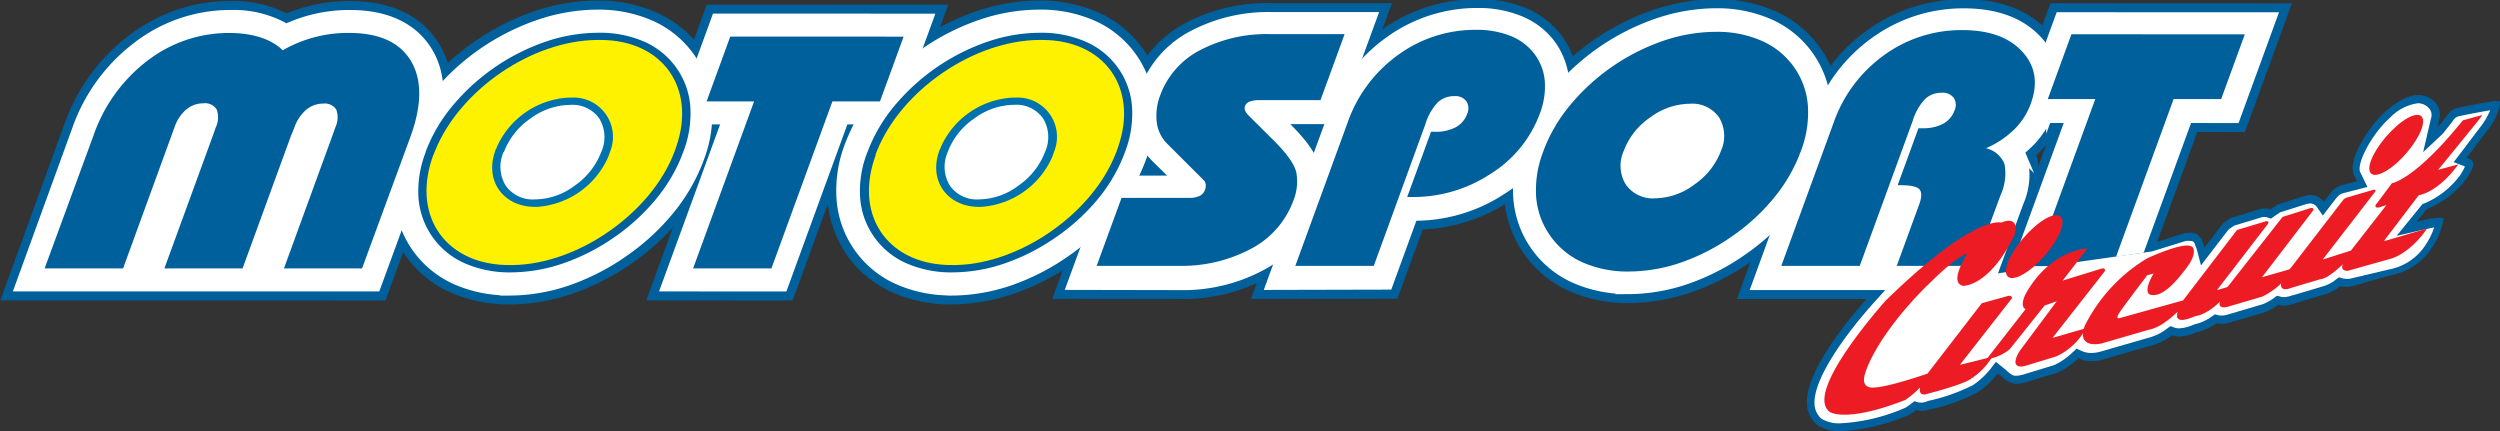
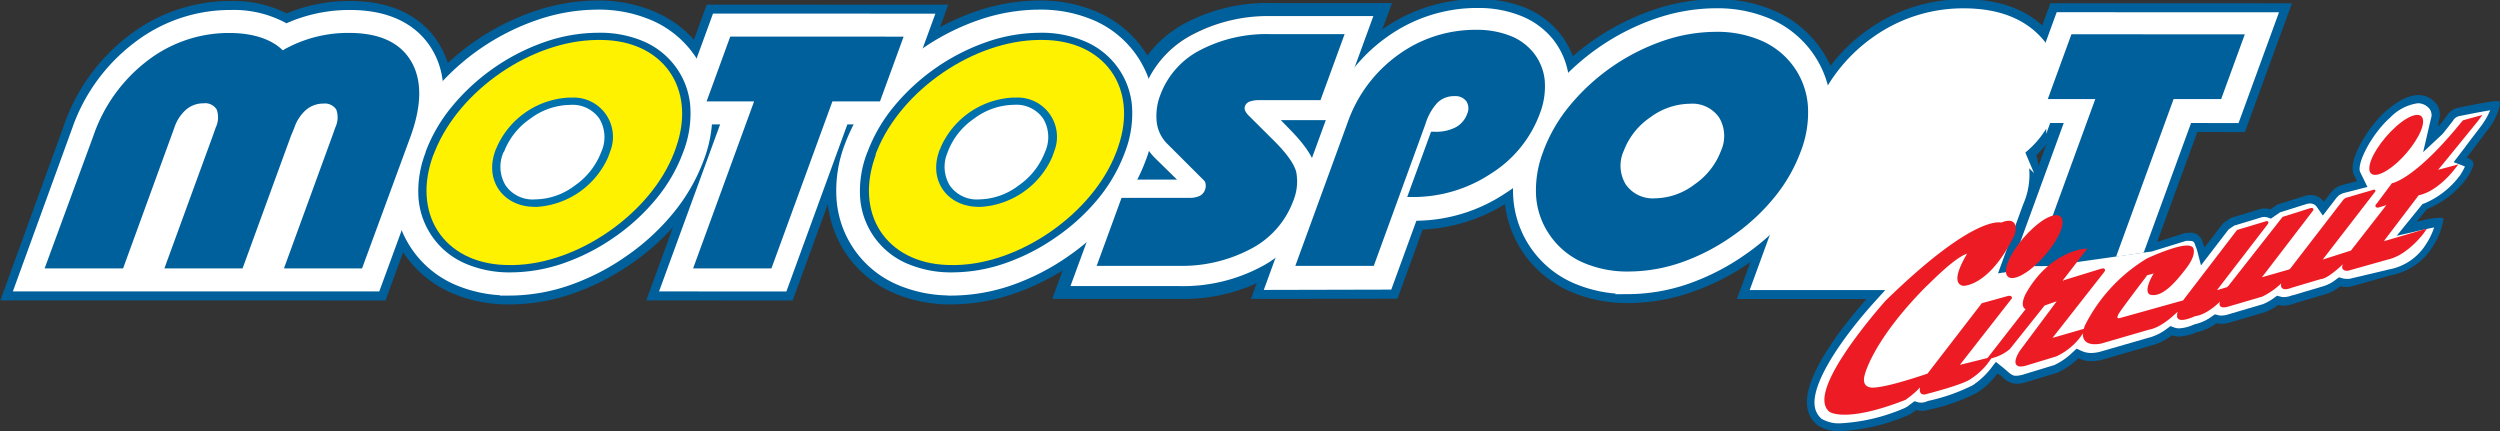
<svg xmlns="http://www.w3.org/2000/svg" id="Livello_1" data-name="Livello 1" viewBox="0 0 347.96 60">
  <rect x="0" y="0" width="347.96" height="60" fill="#333333" stroke="none" />
  <defs>
    <style>.cls-1,.cls-10,.cls-3,.cls-5{fill:none;}.cls-2{clip-path:url(#clip-path);}.cls-3{stroke:#00609c;stroke-width:1.86px;}.cls-3,.cls-5{stroke-miterlimit:10;}.cls-4,.cls-8{fill:#fff;}.cls-11,.cls-12,.cls-4,.cls-6{fill-rule:evenodd;}.cls-5{stroke:#fff;stroke-width:1.12px;}.cls-6,.cls-7{fill:#00609c;}.cls-9{fill:#ed1c24;}.cls-10{stroke:#ed1c24;stroke-width:0.29px;}.cls-11{fill:#fff200;}.cls-12{fill:#0072ae;}</style>
    <clipPath id="clip-path">
      <rect class="cls-1" x="0.22" width="347.74" height="60" />
    </clipPath>
  </defs>
  <title>Tavola disegno 6</title>
  <g class="cls-2">
    <path class="cls-3" d="M226.66,41.25h0a19,19,0,0,1-7.83-1.57,14.33,14.33,0,0,1-8.51-12,18.31,18.31,0,0,1,1.16-7.9,25.71,25.71,0,0,1,4.28-7.4A32.76,32.76,0,0,1,230.4,2.26,26.43,26.43,0,0,1,238.85.82a18.93,18.93,0,0,1,7.84,1.57,14.31,14.31,0,0,1,5.89,4.81,14.15,14.15,0,0,1,2.58,7.15A18.39,18.39,0,0,1,254,22.21a26,26,0,0,1-4.27,7.42,32,32,0,0,1-6.6,6.07,32.45,32.45,0,0,1-8,4.09A26.19,26.19,0,0,1,226.66,41.25Z" />
  </g>
  <path class="cls-3" d="M147.79,40.67l6-16.51h7.88l-1.56-1.57a8.52,8.52,0,0,1-2.44-5,11.5,11.5,0,0,1,.69-5.49A15,15,0,0,1,165.48,4,23.43,23.43,0,0,1,177,1.36h15.41L186.44,17.6h-6.12c2.13,2.2,3.31,4,3.7,5.78a10.53,10.53,0,0,1-.58,6,15.79,15.79,0,0,1-7.37,8.44,24,24,0,0,1-11.94,2.86Z" />
  <g class="cls-2">
    <path class="cls-3" d="M175.44,40.67l9-24.68a23,23,0,0,1,8.3-11,21.79,21.79,0,0,1,13-4.17,16.13,16.13,0,0,1,5.91,1,11.23,11.23,0,0,1,4.73,3.4l0,0a10.82,10.82,0,0,1,2.3,5.69,14,14,0,0,1-.89,6.24,20.19,20.19,0,0,1-8.19,10.08,23,23,0,0,1-12.24,3.81l-3.51,9.61Z" />
    <path class="cls-3" d="M259.15,40.69l0,0H243.08l9-24.62A23.05,23.05,0,0,1,260.38,5a21.83,21.83,0,0,1,13-4.17c4.75,0,8.42,1.37,10.93,4.08,1.92,2.06,3.82,5.62,1.91,10.84a13.18,13.18,0,0,1-3.13,4.88q-.37.36-.76.7a6.34,6.34,0,0,1,.24.66c.54,1.79.33,3.93-.63,6.55l-4.45,12.17Z" />
  </g>
  <polygon class="cls-3" points="278.29 40.69 286.78 17.44 280.17 17.44 286.03 1.38 317.67 1.39 311.8 17.45 305.18 17.44 296.69 40.7 278.29 40.69" />
  <g class="cls-2">
    <path class="cls-3" d="M132.45,41.44h0a19,19,0,0,1-7.83-1.57,14.33,14.33,0,0,1-8.51-12,18.31,18.31,0,0,1,1.16-7.9,25.67,25.67,0,0,1,4.28-7.4A32.77,32.77,0,0,1,136.18,2.45,26.43,26.43,0,0,1,144.63,1a18.93,18.93,0,0,1,7.84,1.57,14.32,14.32,0,0,1,5.89,4.81,14.15,14.15,0,0,1,2.58,7.15,18.39,18.39,0,0,1-1.18,7.86,25.94,25.94,0,0,1-4.27,7.42,32,32,0,0,1-6.6,6.07,32.43,32.43,0,0,1-8,4.09A26.19,26.19,0,0,1,132.45,41.44Z" />
  </g>
  <polygon class="cls-3" points="91.28 40.88 99.77 17.63 93.15 17.63 99.02 1.57 130.65 1.58 124.78 17.64 118.17 17.63 109.67 40.89 91.28 40.88" />
  <path class="cls-3" d="M36.38,40.88h-35L9.8,17.69A25.73,25.73,0,0,1,18.57,5.63a22.13,22.13,0,0,1,13.5-4.56h0a15.63,15.63,0,0,1,7.79,1.82,21.92,21.92,0,0,1,8.85-1.82c6.84,0,10.1,3,11.64,5.58,2.15,3.51,2.23,8,.26,13.46L53,40.89Z" />
  <g class="cls-2">
    <path class="cls-3" d="M70.94,41.44h0a19,19,0,0,1-7.83-1.57,14.33,14.33,0,0,1-8.51-12A18.31,18.31,0,0,1,55.75,20,25.67,25.67,0,0,1,60,12.59,32.77,32.77,0,0,1,74.67,2.45,26.43,26.43,0,0,1,83.12,1,18.93,18.93,0,0,1,91,2.59a14.32,14.32,0,0,1,5.89,4.81,14.15,14.15,0,0,1,2.58,7.15,18.39,18.39,0,0,1-1.18,7.86A25.94,25.94,0,0,1,94,29.83a32,32,0,0,1-6.6,6.07,32.43,32.43,0,0,1-8,4.09A26.19,26.19,0,0,1,70.94,41.44Z" />
  </g>
  <path class="cls-4" d="M226.66,40.36a18.11,18.11,0,0,1-7.47-1.49,13.45,13.45,0,0,1-8-11.26,17.43,17.43,0,0,1,1.11-7.52,24.83,24.83,0,0,1,4.14-7.14,31.89,31.89,0,0,1,14.23-9.85,25.55,25.55,0,0,1,8.17-1.39,18.06,18.06,0,0,1,7.48,1.49,13.45,13.45,0,0,1,5.53,4.52,13.26,13.26,0,0,1,2.42,6.71,17.49,17.49,0,0,1-1.13,7.49A25,25,0,0,1,249,29.08a31.1,31.1,0,0,1-6.42,5.9,31.55,31.55,0,0,1-7.79,4,25.31,25.31,0,0,1-8.16,1.4h0" />
  <path class="cls-5" d="M226.66,40.36a18.11,18.11,0,0,1-7.47-1.49,13.45,13.45,0,0,1-8-11.26,17.43,17.43,0,0,1,1.11-7.52,24.83,24.83,0,0,1,4.14-7.14,31.89,31.89,0,0,1,14.23-9.85,25.55,25.55,0,0,1,8.17-1.39,18.06,18.06,0,0,1,7.48,1.49,13.45,13.45,0,0,1,5.53,4.52,13.26,13.26,0,0,1,2.42,6.71,17.49,17.49,0,0,1-1.13,7.49A25,25,0,0,1,249,29.08a31.1,31.1,0,0,1-6.42,5.9,31.55,31.55,0,0,1-7.79,4,25.31,25.31,0,0,1-8.16,1.4Z" />
  <path class="cls-4" d="M149,39.79,154.44,25h9.38L160.76,22a7.66,7.66,0,0,1-2.19-4.47,10.65,10.65,0,0,1,.64-5.07,14.14,14.14,0,0,1,6.7-7.61A22.56,22.56,0,0,1,177,2.24h14.15l-5.29,14.48h-7.59l1.45,1.49c2,2.07,3.12,3.78,3.47,5.36a9.67,9.67,0,0,1-.54,5.5,14.93,14.93,0,0,1-7,8,23.16,23.16,0,0,1-11.51,2.75H149" />
-   <path class="cls-5" d="M149,39.79,154.44,25h9.38L160.76,22a7.66,7.66,0,0,1-2.19-4.47,10.65,10.65,0,0,1,.64-5.07,14.14,14.14,0,0,1,6.7-7.61A22.56,22.56,0,0,1,177,2.24h14.15l-5.29,14.48h-7.59l1.45,1.49c2,2.07,3.12,3.78,3.47,5.36a9.67,9.67,0,0,1-.54,5.5,14.93,14.93,0,0,1-7,8,23.16,23.16,0,0,1-11.51,2.75Z" />
  <path class="cls-4" d="M176.7,39.79l8.58-23.49a22.16,22.16,0,0,1,8-10.63,20.92,20.92,0,0,1,12.46-4,15.25,15.25,0,0,1,5.59,1,10.35,10.35,0,0,1,4.37,3.13l0,0A10,10,0,0,1,217.82,11a13.09,13.09,0,0,1-.84,5.85,19.33,19.33,0,0,1-7.85,9.64,22.18,22.18,0,0,1-11.78,3.67l-.6,0-3.5,9.59H176.7" />
  <path class="cls-5" d="M176.7,39.79l8.58-23.49a22.16,22.16,0,0,1,8-10.63,20.92,20.92,0,0,1,12.46-4,15.25,15.25,0,0,1,5.59,1,10.35,10.35,0,0,1,4.37,3.13l0,0A10,10,0,0,1,217.82,11a13.09,13.09,0,0,1-.84,5.85,19.33,19.33,0,0,1-7.85,9.64,22.18,22.18,0,0,1-11.78,3.67l-.6,0-3.5,9.59Z" />
  <path class="cls-4" d="M260.41,39.81l0,0H244.33l8.56-23.44a22.19,22.19,0,0,1,8-10.65,21,21,0,0,1,12.45-4c4.49,0,7.95,1.28,10.29,3.8,1.76,1.89,3.48,5.14,1.73,9.94A12.31,12.31,0,0,1,282.43,20c-.23.22-.47.45-.72.66l-.49.42.25.59a5.35,5.35,0,0,1,.21.57,9.58,9.58,0,0,1-.61,6l-4.23,11.6H260.41" />
  <path class="cls-5" d="M260.41,39.81l0,0H244.33l8.56-23.44a22.19,22.19,0,0,1,8-10.65,21,21,0,0,1,12.45-4c4.49,0,7.95,1.28,10.29,3.8,1.76,1.89,3.48,5.14,1.73,9.94A12.31,12.31,0,0,1,282.43,20c-.23.22-.47.45-.72.66l-.49.42.25.59a5.35,5.35,0,0,1,.21.57,9.58,9.58,0,0,1-.61,6l-4.23,11.6Z" />
  <polyline class="cls-4" points="279.55 39.81 288.04 16.56 281.43 16.56 286.65 2.26 316.4 2.27 311.18 16.57 304.57 16.56 296.07 39.82 279.55 39.81" />
  <polygon class="cls-5" points="279.55 39.81 288.04 16.56 281.43 16.56 286.65 2.26 316.4 2.27 311.18 16.57 304.57 16.56 296.07 39.82 279.55 39.81" />
  <path class="cls-4" d="M132.45,40.56A18.11,18.11,0,0,1,125,39.06a13.45,13.45,0,0,1-8-11.26,17.43,17.43,0,0,1,1.11-7.52,24.82,24.82,0,0,1,4.14-7.14,31.9,31.9,0,0,1,14.23-9.85,25.55,25.55,0,0,1,8.17-1.39,18.06,18.06,0,0,1,7.48,1.49,13.45,13.45,0,0,1,5.53,4.52,13.27,13.27,0,0,1,2.42,6.71,17.49,17.49,0,0,1-1.13,7.49,25.07,25.07,0,0,1-4.13,7.17,31.15,31.15,0,0,1-6.42,5.9,31.58,31.58,0,0,1-7.79,4,25.32,25.32,0,0,1-8.16,1.4h0" />
  <path class="cls-5" d="M132.45,40.56A18.11,18.11,0,0,1,125,39.06a13.45,13.45,0,0,1-8-11.26,17.43,17.43,0,0,1,1.11-7.52,24.82,24.82,0,0,1,4.14-7.14,31.9,31.9,0,0,1,14.23-9.85,25.55,25.55,0,0,1,8.17-1.39,18.06,18.06,0,0,1,7.48,1.49,13.45,13.45,0,0,1,5.53,4.52,13.27,13.27,0,0,1,2.42,6.71,17.49,17.49,0,0,1-1.13,7.49,25.07,25.07,0,0,1-4.13,7.17,31.15,31.15,0,0,1-6.42,5.9,31.58,31.58,0,0,1-7.79,4,25.32,25.32,0,0,1-8.16,1.4Z" />
  <polyline class="cls-4" points="92.53 40 101.03 16.75 94.41 16.75 99.63 2.45 129.39 2.46 124.17 16.75 117.55 16.75 109.06 40.01 92.53 40" />
  <polygon class="cls-5" points="92.53 40 101.03 16.75 94.41 16.75 99.63 2.45 129.39 2.46 124.17 16.75 117.55 16.75 109.06 40.01 92.53 40" />
  <path class="cls-4" d="M19.21,40H2.59l8-22A24.86,24.86,0,0,1,19.1,6.34a21.26,21.26,0,0,1,13-4.39,14.69,14.69,0,0,1,7.35,1.7l.38.22.41-.18a21,21,0,0,1,8.5-1.74c6.42,0,9.46,2.81,10.88,5.16,2,3.28,2.06,7.56.18,12.7L52.4,40H19.21" />
  <path class="cls-5" d="M19.21,40H2.59l8-22A24.86,24.86,0,0,1,19.1,6.34a21.26,21.26,0,0,1,13-4.39,14.69,14.69,0,0,1,7.35,1.7l.38.22.41-.18a21,21,0,0,1,8.5-1.74c6.42,0,9.46,2.81,10.88,5.16,2,3.28,2.06,7.56.18,12.7L52.4,40H19.21Z" />
  <path class="cls-4" d="M70.94,40.56a18.11,18.11,0,0,1-7.47-1.49,13.45,13.45,0,0,1-8-11.26,17.43,17.43,0,0,1,1.11-7.52,24.82,24.82,0,0,1,4.14-7.14A31.9,31.9,0,0,1,75,3.29,25.55,25.55,0,0,1,83.12,1.9,18.06,18.06,0,0,1,90.6,3.39a13.45,13.45,0,0,1,5.53,4.52,13.28,13.28,0,0,1,2.42,6.71,17.51,17.51,0,0,1-1.13,7.49,25.07,25.07,0,0,1-4.13,7.17,31.15,31.15,0,0,1-6.42,5.9,31.58,31.58,0,0,1-7.79,4,25.32,25.32,0,0,1-8.16,1.4h0" />
  <path class="cls-5" d="M70.94,40.56a18.11,18.11,0,0,1-7.47-1.49,13.45,13.45,0,0,1-8-11.26,17.43,17.43,0,0,1,1.11-7.52,24.82,24.82,0,0,1,4.14-7.14A31.9,31.9,0,0,1,75,3.29,25.55,25.55,0,0,1,83.12,1.9,18.06,18.06,0,0,1,90.6,3.39a13.45,13.45,0,0,1,5.53,4.52,13.28,13.28,0,0,1,2.42,6.71,17.51,17.51,0,0,1-1.13,7.49,25.07,25.07,0,0,1-4.13,7.17,31.15,31.15,0,0,1-6.42,5.9,31.58,31.58,0,0,1-7.79,4,25.32,25.32,0,0,1-8.16,1.4Z" />
  <path class="cls-6" d="M152.64,37l3.46-9.46h9.39a3.38,3.38,0,0,0,1.48-.27,1.53,1.53,0,0,0,.76-.88,1.48,1.48,0,0,0,.08-.7.88.88,0,0,0-.21-.55L162.45,20A5.07,5.07,0,0,1,161,17a8,8,0,0,1,.51-3.81A11.52,11.52,0,0,1,167,7a19.9,19.9,0,0,1,9.78-2.25h10.37l-3.36,9.19h-8.49a3.78,3.78,0,0,0-1.38.2,1.09,1.09,0,0,0-.64.63.91.91,0,0,0,0,.59,2.52,2.52,0,0,0,.57.78l3.49,3.47c1.79,1.79,2.83,3.26,3.09,4.4a7.11,7.11,0,0,1-.45,4,12.33,12.33,0,0,1-5.79,6.58A20.46,20.46,0,0,1,164,37H152.64" />
  <path class="cls-6" d="M180.29,37l7.28-19.95a19.5,19.5,0,0,1,7-9.39,18.25,18.25,0,0,1,10.92-3.51,12.56,12.56,0,0,1,4.62.8,7.72,7.72,0,0,1,3.28,2.33A7.31,7.31,0,0,1,215,11.17a10.47,10.47,0,0,1-.69,4.67,16.67,16.67,0,0,1-6.82,8.34,19.55,19.55,0,0,1-11,3.24h-.63l3.32-9.08h.53a5.94,5.94,0,0,0,2.91-.63,3.43,3.43,0,0,0,1.59-1.87,1.82,1.82,0,0,0-.12-1.75,1.88,1.88,0,0,0-1.63-.71,3.33,3.33,0,0,0-2.36.88,7.67,7.67,0,0,0-1.7,3L191.21,37H180.29" />
-   <path class="cls-6" d="M247.93,37l7.27-19.89a19.5,19.5,0,0,1,7-9.41,18.28,18.28,0,0,1,10.93-3.51q5.59,0,8.34,3t1.18,7.24a9.66,9.66,0,0,1-2.3,3.59,13.17,13.17,0,0,1-3.93,2.61A3.65,3.65,0,0,1,279,22.85a7.26,7.26,0,0,1-.56,4.33L274.8,37H264l3.1-8.49c.38-1,.4-1.75.07-2.14s-1.19-.59-2.56-.59h-.49l2.9-7.93h.53a5.93,5.93,0,0,0,2.91-.63,3.43,3.43,0,0,0,1.59-1.87,1.79,1.79,0,0,0-.13-1.74,1.88,1.88,0,0,0-1.63-.7,3.32,3.32,0,0,0-2.36.88,7.68,7.68,0,0,0-1.7,3L258.85,37H247.93" />
  <polyline class="cls-6" points="302.53 13.79 294.04 37.05 283.14 37.04 291.63 13.79 285.02 13.79 288.31 4.77 312.44 4.78 309.15 13.79 302.53 13.79" />
  <path class="cls-4" d="M131.57,21a5,5,0,0,0,.28,4.67A4.57,4.57,0,0,0,136,27.63a9.27,9.27,0,0,0,5.46-1.93A9.94,9.94,0,0,0,145.11,21a5,5,0,0,0-.26-4.65,4.54,4.54,0,0,0-4.08-1.91,9.41,9.41,0,0,0-5.52,1.91A9.82,9.82,0,0,0,131.57,21" />
  <path class="cls-6" d="M214.8,21.06a22.05,22.05,0,0,1,3.7-6.38,29.24,29.24,0,0,1,13-9,22.81,22.81,0,0,1,7.33-1.25,15.36,15.36,0,0,1,6.39,1.26,10.8,10.8,0,0,1,4.47,3.64,10.63,10.63,0,0,1,1.94,5.39,14.85,14.85,0,0,1-1,6.37,22.31,22.31,0,0,1-3.7,6.42,28.33,28.33,0,0,1-5.87,5.39A28.84,28.84,0,0,1,234,36.53a22.58,22.58,0,0,1-7.31,1.26,15.44,15.44,0,0,1-6.39-1.26,10.9,10.9,0,0,1-4.49-3.66,10.78,10.78,0,0,1-2-5.42,14.78,14.78,0,0,1,1-6.39" />
  <path class="cls-4" d="M226,21a5,5,0,0,0,.28,4.67,4.57,4.57,0,0,0,4.11,1.93,9.27,9.27,0,0,0,5.46-1.93A9.94,9.94,0,0,0,239.53,21a5,5,0,0,0-.26-4.65,4.54,4.54,0,0,0-4.08-1.91,9.41,9.41,0,0,0-5.52,1.91A9.82,9.82,0,0,0,226,21" />
  <path class="cls-7" d="M299.5,35V33.9l1.78-.56,2.76-.88a4.44,4.44,0,0,1,.74-.07,1.7,1.7,0,0,1,1.79,1.35,2.53,2.53,0,0,0,.09.25,2.6,2.6,0,0,1,.17.47h0l2.6-3.4,1.06-.73,3.76-1.14a2.91,2.91,0,0,1,1-.18,2.24,2.24,0,0,1,.75.13h0l.95-.66,3.75-1.18a3,3,0,0,1,.9-.15,2.18,2.18,0,0,1,1.83.94l1.08-1.4.35-.35a3,3,0,0,1,1.2-.61l2-.51-.42-.86c-1-1.95,2-6.74,4.41-8.88,1.16-1,2.9-2.25,4.56-2.25a3.18,3.18,0,0,1,2.5,1.23,2.54,2.54,0,0,1,.35,2.3l-.14.85a9.37,9.37,0,0,0,.66-.69l0-.06.58-.74,0,0a2.38,2.38,0,0,1,1.56-1.12s3.46-.71,5-.92a1.36,1.36,0,0,1,.3,0l.52,0,0,.52a8.18,8.18,0,0,1-1.78,3.59c-.84,1.13-1.54,2.05-2.16,2.87l-.67.87a3.93,3.93,0,0,1,.37.17l0,0a1,1,0,0,1,.54.52c.08.29,0,.67-.64,1.77l-.21.34a12.82,12.82,0,0,1-5.59,4.36l-1.44,1.77.6-.14h.06a11.6,11.6,0,0,1,2.53-.42l.56.06-.09.56a9.71,9.71,0,0,1-1.48,3.48,8.7,8.7,0,0,1-5.75,3.91l-5.6,1.57-.33.06-.31,0a3.1,3.1,0,0,1-.81-.11,6.25,6.25,0,0,1-2.46,1.23l-3.92,1.17a4.38,4.38,0,0,1-1.52.31,2.92,2.92,0,0,1-.76-.1h0a8.41,8.41,0,0,1-1.79,1h0l-4.89,1.44a4.26,4.26,0,0,1-1.21.19,3,3,0,0,1-.7-.08,7.45,7.45,0,0,1-2.74,1.26l-.05,0a6.72,6.72,0,0,1-2.39.59,3,3,0,0,1-1-.18,8.3,8.3,0,0,1-3.13,1.5l-6.67,1.93a6.35,6.35,0,0,1-1.46.18,4.25,4.25,0,0,1-1.77-.41h0l-.09.08a10,10,0,0,1-2.83,1.93l0,0-4.43,1.35a4.72,4.72,0,0,1-1.28.2,2.93,2.93,0,0,1-2-1l-.19-.17L278,52a10.84,10.84,0,0,1-2.83,2.66h0A26,26,0,0,1,268.56,57h0a3.06,3.06,0,0,1-1.85.07c-.32.24-.57.42-.68.5l-.05,0-.43.23a26.92,26.92,0,0,1-9.23,2.2,5.65,5.65,0,0,1-3.24-.74L253,59.2a3.88,3.88,0,0,1-1.49-2.8c-.41-4.58,5.87-12.11,8.6-15.13l.48-.5" />
  <path class="cls-8" d="M299.5,35l4.75-1.47a3.26,3.26,0,0,1,.52,0c.57,0,.63.18.78.62a3.79,3.79,0,0,0,.14.37,1.6,1.6,0,0,1,.1.28l.55,2.14,3.84-5,.78-.54,3.6-1.09,0,0a1.63,1.63,0,0,1,1-.06l.52.18,1.27-.88,3.6-1.13a2,2,0,0,1,.57-.1,1.12,1.12,0,0,1,.94.47l.84,1.21,1.92-2.49.25-.26a2,2,0,0,1,.77-.39l3.27-.84-1-2.05c-.57-1.09,1.53-5.27,4.16-7.6a6.62,6.62,0,0,1,3.85-2,2.1,2.1,0,0,1,1.64.79,1.47,1.47,0,0,1,.18,1.38l-1.08,4.64,2.7-2.53c.21-.25.51-.63.8-1l0,0,.57-.73.1-.14a1.31,1.31,0,0,1,.86-.62s2.68-.55,4.31-.81a10.79,10.79,0,0,1-1.39,2.35c-.84,1.12-1.54,2-2.17,2.87l-.66.86-.87,1.14,1.35.51.22.1a8.13,8.13,0,0,1-.44.84l-.16.27a11.91,11.91,0,0,1-5,4l-.3.1-3.6,4.43,3-.69.61-.14h.06c.45-.11,1.06-.25,1.54-.33a9.58,9.58,0,0,1-1.14,2.35,7.69,7.69,0,0,1-5.14,3.49L327,38.81l-.24,0h-.18a2,2,0,0,1-.53-.07l-.51-.14-.42.31a5.23,5.23,0,0,1-2,1l-4,1.19-.07,0a3.31,3.31,0,0,1-1.15.25,1.82,1.82,0,0,1-.48-.06l-.49-.13-.41.3a7.4,7.4,0,0,1-1.54.87l-4.88,1.44a3.11,3.11,0,0,1-.9.15,1.84,1.84,0,0,1-.45-.05l-.47-.12-.4.28a6.36,6.36,0,0,1-2.36,1.09l-.21.07a5.54,5.54,0,0,1-2,.51,1.88,1.88,0,0,1-.67-.11l-.54-.2-.47.34a7.25,7.25,0,0,1-2.73,1.32l-6.72,1.94a5.2,5.2,0,0,1-1.18.14,3.22,3.22,0,0,1-1.33-.31l-.64-.29-.61.56a9.2,9.2,0,0,1-2.49,1.72l-4.39,1.34a3.65,3.65,0,0,1-1,.15c-.42,0-.72-.25-1.27-.73l-.47-.4-1-.8-.34.42a11,11,0,0,1-2.88,2.83l0,0a26.18,26.18,0,0,1-6.26,2.19h0A2,2,0,0,1,267,56l-.53-.16-.44.33-.61.45-.32.17a25.83,25.83,0,0,1-8.81,2.12,4.67,4.67,0,0,1-2.62-.55l-.05,0a2.82,2.82,0,0,1-1.06-2c-.3-3.4,4.1-9.63,8.33-14.32l1.33-1.47.28-.32" />
  <path class="cls-9" d="M274.1,35.09s-2.76,4.21-.84,4.55c0,0,3.56.1,7-7,0,0,.88-2.57-1.7-1.51,0,0-3.58-1.3-16,10.81,0,0-11.31,12.57-7.82,15.27,0,0,2.19,1.53,10.39-1.68a12.12,12.12,0,0,0,2.48-2.24s-.9,1.93.65,1.37c0,0,5-1.28,6-2.07a9.1,9.1,0,0,0,2.71-2.7S272.6,51,272.43,51l7.46-9.54s0-.2-.36-.13l-3.61,1-7.55,9.79s-7.08,2.48-8.3,1.88c0,0-1.19-.22-.63-2,0,0,1.18-4.84,8.64-12.32,0,0,4.19-4.48,6-4.65" />
  <path class="cls-10" d="M274.1,35.09s-2.76,4.21-.84,4.55c0,0,3.56.1,7-7,0,0,.88-2.57-1.7-1.51,0,0-3.58-1.3-16,10.81,0,0-11.31,12.57-7.82,15.27,0,0,2.19,1.53,10.39-1.68a12.12,12.12,0,0,0,2.48-2.24s-.9,1.93.65,1.37c0,0,5-1.28,6-2.07a9.1,9.1,0,0,0,2.71-2.7S272.6,51,272.43,51l7.46-9.54s0-.2-.36-.13l-3.61,1-7.55,9.79s-7.08,2.48-8.3,1.88c0,0-1.19-.22-.63-2,0,0,1.18-4.84,8.64-12.32C268.1,39.75,272.28,35.27,274.1,35.09Z" />
  <path class="cls-9" d="M283.19,37c-2.17,1.91-3.95,2.27-4,.79s1.72-4.22,3.88-6.14,3.94-2.27,4-.79-1.72,4.22-3.88,6.13" />
  <path class="cls-9" d="M287,38.93l3.22-4.17s-4.8.3-8.11,6.14c0,0-1,1.81.05,2.07l-5.32,6.82a6.08,6.08,0,0,0,2.78-1.29l4.87-6.1,2.17-.76-5.38,7.22s-1.76,2.58.67,1.89l4.2-1.28a8.75,8.75,0,0,0,3.89-3.55l-4.26,1.23s-.49.15-.14-.31l7.11-9.06s.33-.4-.26-.24l-5.24,1.61s-.61.23-.26-.23" />
  <path class="cls-10" d="M287,38.93l3.22-4.17s-4.8.3-8.11,6.14c0,0-1,1.81.05,2.07l-5.32,6.82a6.08,6.08,0,0,0,2.78-1.29l4.87-6.1,2.17-.76-5.38,7.22s-1.76,2.58.67,1.89l4.2-1.28a8.75,8.75,0,0,0,3.89-3.55l-4.26,1.23s-.49.15-.14-.31l7.11-9.06s.33-.4-.26-.24l-5.24,1.61S286.68,39.39,287,38.93Z" />
  <path class="cls-9" d="M298.63,38.38s-3.83,5-3.92,5.33c0,0-.5.92.41.69l8.81-2.46,7.52-9.81L315.21,31s.56-.23.31.11l-7.13,9.26s-.26.35.19.16l1.43-.42s-.09.1.27-.24l7.51-9.56,3.68-1.16s.49-.17.35.08l-7,9.13s-.38.4,0,.38l3.5-1a1.24,1.24,0,0,0,.54-.24l7.44-9.65s.28-.22.4-.22l3.43-1s.49-.2.31,0L323.2,36s-.34.4.21.24L327.3,35l5.06-6.49s.1-.3-.23-.11l-1.09.34s-.56.1-.08-.37L333,25.63s3.18-.5,9.69-8.53a1.58,1.58,0,0,1,.21-.23l1.74-.48.51-.14-.35.47s-5.59,6.9-5.72,7-.22.15.14.1l2.57-.69-.16.2s-2.3,3.17-5.07,3.72l-4.95,6.51s-.25.23.18.13.13,0,.13,0l5.52-1.62-.21.3s-2.18,3-4.9,3.61l-5.55,1.56s-.92.1-.56-.67l.5-.9s-2.62,2.71-3.73,2.73l-4.07,1.21s-2.05.89-1-1.1a10.08,10.08,0,0,1-3.11,2.34l-4.7,1.38s-1.29.43-1-.45l.36-.81s-2,2.35-4,2.6c0,0-2.32,1.09-2.32.1a2.83,2.83,0,0,1,.31-1.17s-2.35,2.6-4.38,2.94l-6.6,1.92s-3.44.87-2.13-2.36a22.73,22.73,0,0,1,8.56-9.21s5.71-2.66,6.24-1.46c0,0,.4.8-.9,2.52s-3.35,4.25-5,3.7c0,0-.73-.31.55-2.59,0,0,.33-.39-.06-.34l-1,.27s-.15.09-.17.2" />
  <path class="cls-10" d="M298.63,38.38s-3.83,5-3.92,5.33c0,0-.5.92.41.69l8.81-2.46,7.52-9.81L315.21,31s.56-.23.31.11l-7.13,9.26s-.26.35.19.16l1.43-.42s-.09.1.27-.24l7.51-9.56,3.68-1.16s.49-.17.35.08l-7,9.13s-.38.4,0,.38l3.5-1a1.24,1.24,0,0,0,.54-.24l7.44-9.65s.28-.22.4-.22l3.43-1s.49-.2.31,0L323.2,36s-.34.4.21.24L327.3,35l5.06-6.49s.1-.3-.23-.11l-1.09.34s-.56.1-.08-.37L333,25.63s3.18-.5,9.69-8.53a1.58,1.58,0,0,1,.21-.23l1.74-.48.51-.14-.35.47s-5.59,6.9-5.72,7-.22.15.14.1l2.57-.69-.16.2s-2.3,3.17-5.07,3.72l-4.95,6.51s-.25.23.18.13.13,0,.13,0l5.52-1.62-.21.3s-2.18,3-4.9,3.61l-5.55,1.56s-.92.1-.56-.67l.5-.9s-2.62,2.71-3.73,2.73l-4.07,1.21s-2.05.89-1-1.1a10.08,10.08,0,0,1-3.11,2.34l-4.7,1.38s-1.29.43-1-.45l.36-.81s-2,2.35-4,2.6c0,0-2.32,1.09-2.32.1a2.83,2.83,0,0,1,.31-1.17s-2.35,2.6-4.38,2.94l-6.6,1.92s-3.44.87-2.13-2.36a22.73,22.73,0,0,1,8.56-9.21s5.71-2.66,6.24-1.46c0,0,.4.8-.9,2.52s-3.35,4.25-5,3.7c0,0-.73-.31.55-2.59,0,0,.33-.39-.06-.34l-1,.27S298.65,38.27,298.63,38.38Z" />
  <path class="cls-9" d="M333.55,22.72c-2.07,1.82-3.76,2.16-3.78.75s1.64-4,3.71-5.85,3.76-2.16,3.78-.75-1.64,4-3.7,5.85" />
  <path class="cls-6" d="M120.73,21.19a22.06,22.06,0,0,1,3.7-6.38,29.24,29.24,0,0,1,13-9,22.82,22.82,0,0,1,7.33-1.25,15.36,15.36,0,0,1,6.39,1.26,10.79,10.79,0,0,1,4.47,3.64,10.62,10.62,0,0,1,1.94,5.39,14.85,14.85,0,0,1-1,6.37,22.33,22.33,0,0,1-3.7,6.42A28.36,28.36,0,0,1,147,33a28.81,28.81,0,0,1-7.13,3.65,22.57,22.57,0,0,1-7.31,1.26,15.43,15.43,0,0,1-6.39-1.26,10.81,10.81,0,0,1-6.45-9.07,14.76,14.76,0,0,1,1-6.39" />
  <path class="cls-11" d="M121.85,21.55l.07-.2.08-.2.08-.2c3.42-8.43,13.45-15.32,22.56-15.39h.42c8.67,0,13.41,6.68,10.57,14.88l-.07.2-.07.2-.07.2-.08.2C152.12,29.67,142,36.74,133,36.89h-.42c-8.67.08-13.61-6.48-10.89-14.75l.07-.2.07-.2.07-.2" />
  <path class="cls-12" d="M130.8,20.8l-.07.19-.06.19-.06.19c-1.24,4,1.39,7.39,5.56,7.42h.41a11.67,11.67,0,0,0,9.85-6.89l.07-.19.07-.19.07-.19.06-.19a5.47,5.47,0,0,0-5.25-7.56h-.4a11.62,11.62,0,0,0-10,6.67l-.08.18-.07.18-.07.19" />
  <path class="cls-4" d="M131.92,21.15a5,5,0,0,0,.28,4.67,4.57,4.57,0,0,0,4.11,1.93,9.28,9.28,0,0,0,5.46-1.93,10,10,0,0,0,3.68-4.67,5,5,0,0,0-.26-4.65,4.54,4.54,0,0,0-4.08-1.91,9.41,9.41,0,0,0-5.52,1.91,9.82,9.82,0,0,0-3.68,4.65" />
  <polyline class="cls-6" points="115.86 14.11 107.37 37.36 96.47 37.36 104.96 14.11 98.35 14.11 101.64 5.09 125.77 5.1 122.48 14.11 115.86 14.11" />
  <path class="cls-6" d="M39.37,7s.22-.14.52-.3,1-.49,1-.49a18.29,18.29,0,0,1,7.67-1.63q6.28,0,8.62,3.88t0,10.43L50.39,37.36H39.52l6.79-18.6.35-1a3.26,3.26,0,0,0,.15-2.5A1.88,1.88,0,0,0,45,14.42a3.67,3.67,0,0,0-2.4.87,5.72,5.72,0,0,0-1.64,2.51L40.5,18.9,33.76,37.36H22.88l6.79-18.6.35-1a3.26,3.26,0,0,0,.15-2.5,1.88,1.88,0,0,0-1.86-.88,3.67,3.67,0,0,0-2.4.87,5.72,5.72,0,0,0-1.64,2.51L17.13,37.36H6.21L13,18.9A22.17,22.17,0,0,1,20.52,8.45,18.58,18.58,0,0,1,31.91,4.59c3.14,0,5.81.79,7.45,2.42" />
  <path class="cls-6" d="M59.22,21.19a22.06,22.06,0,0,1,3.7-6.38,29.24,29.24,0,0,1,13-9,22.82,22.82,0,0,1,7.33-1.25A15.36,15.36,0,0,1,89.67,5.8a10.79,10.79,0,0,1,4.47,3.64,10.62,10.62,0,0,1,1.94,5.39,14.85,14.85,0,0,1-1,6.37,22.33,22.33,0,0,1-3.7,6.42A28.36,28.36,0,0,1,85.53,33a28.81,28.81,0,0,1-7.13,3.65,22.57,22.57,0,0,1-7.31,1.26,15.43,15.43,0,0,1-6.39-1.26,10.81,10.81,0,0,1-6.45-9.07,14.78,14.78,0,0,1,1-6.39" />
  <path class="cls-11" d="M60.34,21.55l.07-.2.08-.2.08-.2C64,12.52,74,5.63,83.13,5.56h.42c8.67,0,13.41,6.68,10.57,14.88l-.07.2-.07.2-.07.2-.08.2c-3.22,8.43-13.37,15.5-22.38,15.65H71c-8.67.08-13.61-6.48-10.89-14.75l.07-.2.07-.2.07-.2" />
  <path class="cls-12" d="M69,20.8l-.07.19-.06.19-.06.19c-1.24,4,1.39,7.39,5.56,7.42h.41a11.67,11.67,0,0,0,9.85-6.89l.07-.19.07-.19.07-.19.06-.19a5.47,5.47,0,0,0-5.25-7.56h-.4a11.62,11.62,0,0,0-10,6.67l-.08.18-.07.18L69,20.8" />
  <path class="cls-4" d="M70.1,21.15a5,5,0,0,0,.28,4.67,4.57,4.57,0,0,0,4.11,1.93A9.28,9.28,0,0,0,80,25.83a10,10,0,0,0,3.68-4.67,5,5,0,0,0-.26-4.65,4.54,4.54,0,0,0-4.08-1.91,9.41,9.41,0,0,0-5.52,1.91,9.82,9.82,0,0,0-3.68,4.65" />
</svg>